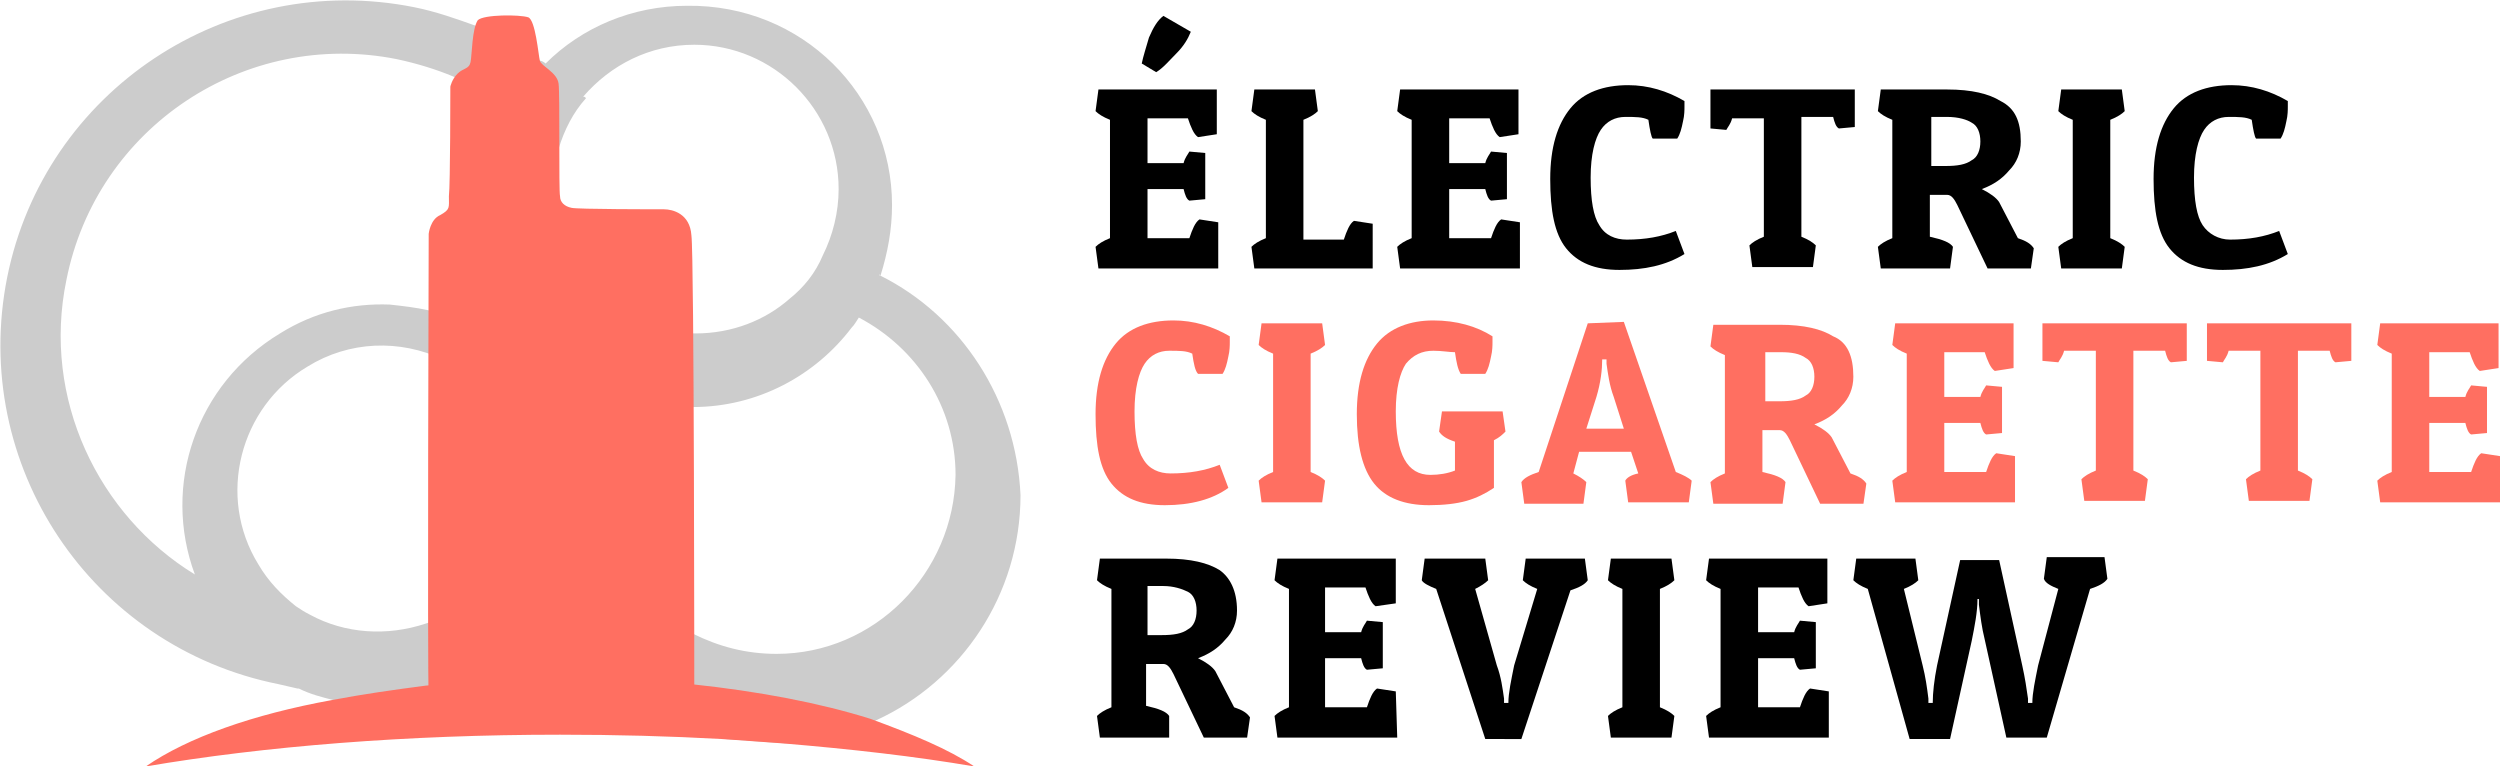
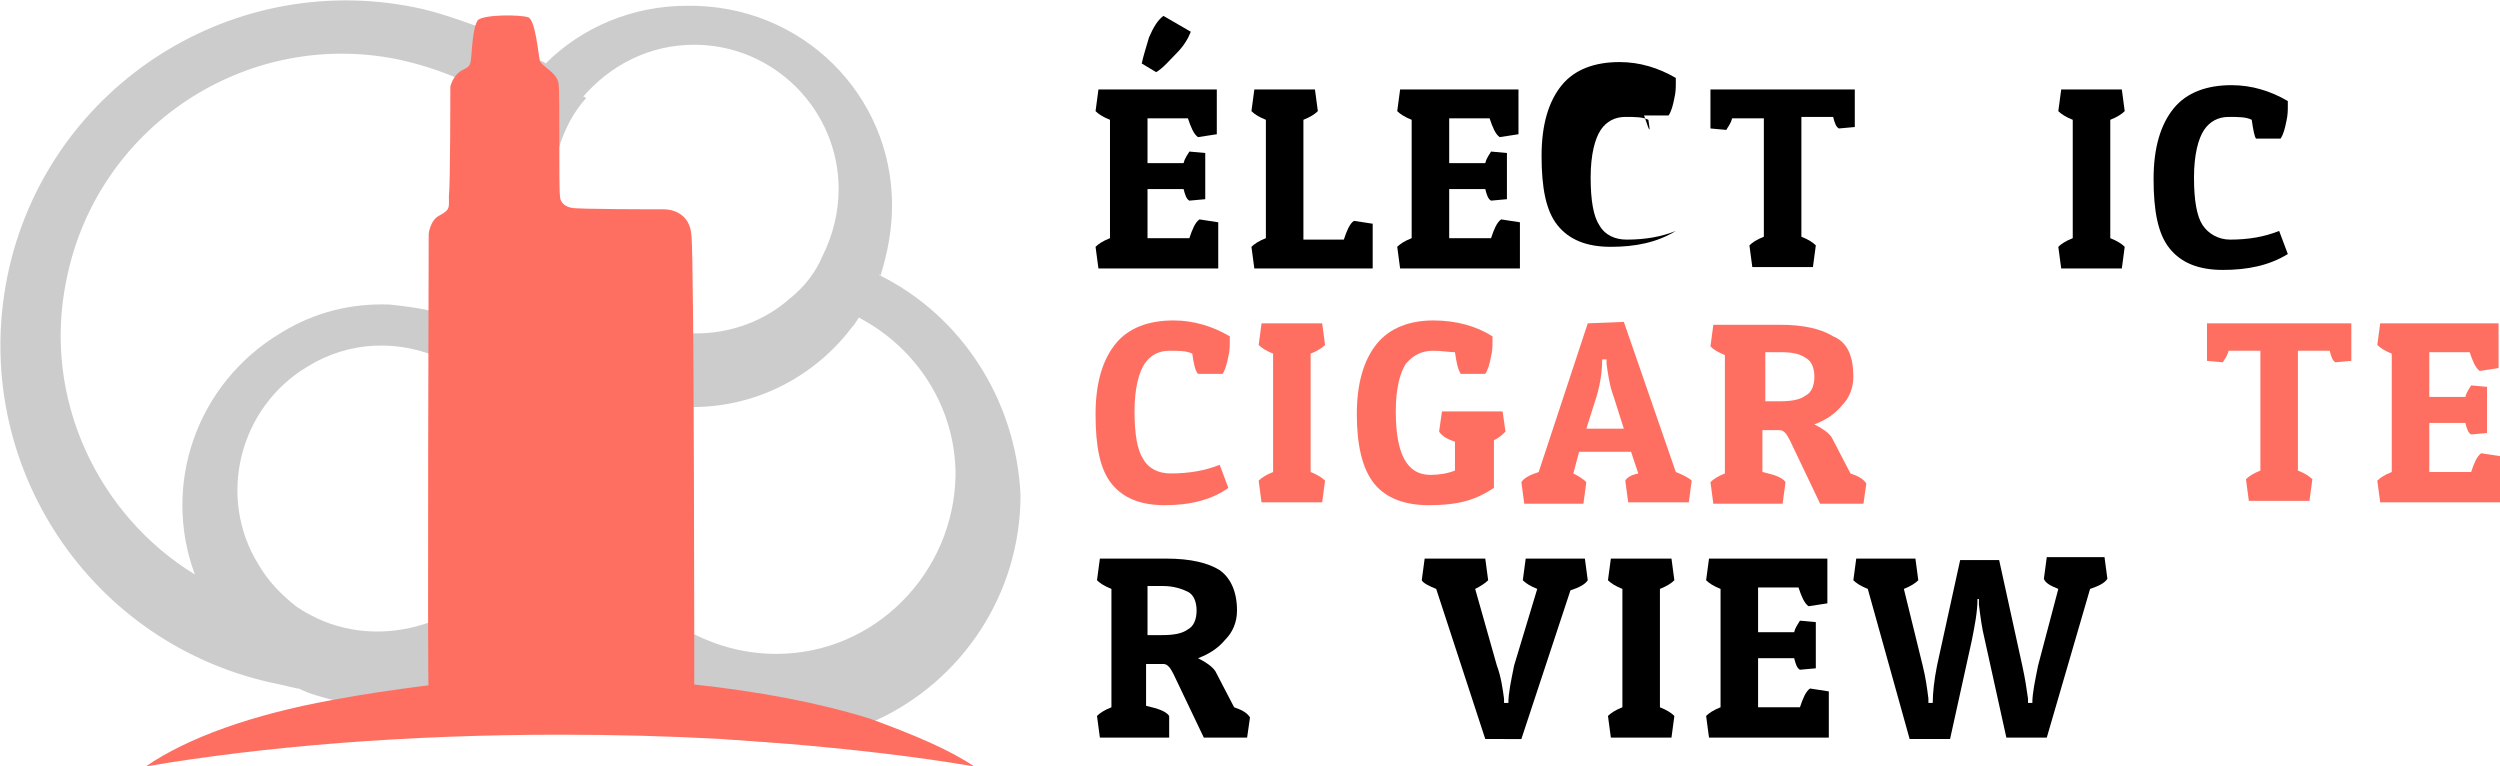
<svg xmlns="http://www.w3.org/2000/svg" version="1.1" id="Layer_1" x="0px" y="0px" width="173.2px" height="53.1px" viewBox="0 0 173.2 53.1" style="enable-background:new 0 0 173.2 53.1;" xml:space="preserve">
  <style type="text/css">
	.st0{fill:#FF6F61;}
	.st1{opacity:0.2;}
</style>
  <g>
    <g>
      <path d="M84.4,18.6h-8.3l-0.2-1.5c0.2-0.2,0.5-0.4,1-0.6V8.3c-0.5-0.2-0.8-0.4-1-0.6l0.2-1.5h8.2v3.1L83,9.5    c-0.3-0.2-0.5-0.7-0.7-1.3h-2.8v3.1H82c0.1-0.4,0.3-0.6,0.4-0.8l1.1,0.1v3.2l-1.1,0.1c-0.2-0.1-0.3-0.4-0.4-0.8h-2.5v3.4h2.9    c0.2-0.6,0.4-1.1,0.7-1.3l1.3,0.2V18.6z M80.1,5l-1-0.6c0.1-0.5,0.3-1.1,0.5-1.8c0.3-0.7,0.6-1.2,1-1.5l1.9,1.1    c-0.2,0.5-0.5,1-1,1.5S80.6,4.7,80.1,5z" />
      <path d="M95.1,18.6h-8.2l-0.2-1.5c0.2-0.2,0.5-0.4,1-0.6V8.3c-0.5-0.2-0.8-0.4-1-0.6l0.2-1.5h4.2l0.2,1.5c-0.2,0.2-0.5,0.4-1,0.6    v8.3h2.8c0.2-0.6,0.4-1.1,0.7-1.3l1.3,0.2V18.6z" />
      <path d="M105.3,18.6H97l-0.2-1.5c0.2-0.2,0.5-0.4,1-0.6V8.3c-0.5-0.2-0.8-0.4-1-0.6L97,6.2h8.2v3.1l-1.3,0.2    c-0.3-0.2-0.5-0.7-0.7-1.3h-2.8v3.1h2.5c0.1-0.4,0.3-0.6,0.4-0.8l1.1,0.1v3.2l-1.1,0.1c-0.2-0.1-0.3-0.4-0.4-0.8h-2.5v3.4h2.9    c0.2-0.6,0.4-1.1,0.7-1.3l1.3,0.2C105.3,15.4,105.3,18.6,105.3,18.6z" />
-       <path d="M114.2,8.3c-0.4-0.2-0.9-0.2-1.6-0.2s-1.3,0.3-1.7,0.9s-0.7,1.7-0.7,3.3s0.2,2.7,0.6,3.3c0.4,0.7,1.1,1,1.9,1    c1.3,0,2.4-0.2,3.4-0.6l0.6,1.6c-1.3,0.8-2.8,1.1-4.5,1.1s-2.9-0.5-3.7-1.5c-0.8-1-1.1-2.6-1.1-4.8s0.5-3.8,1.4-4.9s2.3-1.6,4-1.6    c1.4,0,2.7,0.4,3.9,1.1c0,0.1,0,0.2,0,0.4s0,0.6-0.1,1c-0.1,0.5-0.2,0.9-0.4,1.2h-1.7C114.4,9.5,114.3,9,114.2,8.3z" />
+       <path d="M114.2,8.3c-0.4-0.2-0.9-0.2-1.6-0.2s-1.3,0.3-1.7,0.9s-0.7,1.7-0.7,3.3s0.2,2.7,0.6,3.3c0.4,0.7,1.1,1,1.9,1    c1.3,0,2.4-0.2,3.4-0.6c-1.3,0.8-2.8,1.1-4.5,1.1s-2.9-0.5-3.7-1.5c-0.8-1-1.1-2.6-1.1-4.8s0.5-3.8,1.4-4.9s2.3-1.6,4-1.6    c1.4,0,2.7,0.4,3.9,1.1c0,0.1,0,0.2,0,0.4s0,0.6-0.1,1c-0.1,0.5-0.2,0.9-0.4,1.2h-1.7C114.4,9.5,114.3,9,114.2,8.3z" />
      <path d="M128.5,6.2v2.6l-1.1,0.1c-0.2-0.1-0.3-0.4-0.4-0.8h-2.2v8.3c0.5,0.2,0.8,0.4,1,0.6l-0.2,1.5h-4.2l-0.2-1.5    c0.2-0.2,0.5-0.4,1-0.6V8.2H120c-0.1,0.4-0.3,0.6-0.4,0.8l-1.1-0.1V6.2H128.5z" />
-       <path d="M140,9.8c0,0.8-0.3,1.5-0.8,2c-0.5,0.6-1.1,1-1.9,1.3c0.6,0.3,1,0.6,1.2,0.9l1.3,2.5c0.6,0.2,0.9,0.4,1.1,0.7l-0.2,1.4h-3    l-2.1-4.4c-0.2-0.4-0.4-0.7-0.7-0.7h-1.2v2.9c0.9,0.2,1.4,0.4,1.6,0.7l-0.2,1.5h-4.8l-0.2-1.5c0.2-0.2,0.5-0.4,1-0.6V8.3    c-0.5-0.2-0.8-0.4-1-0.6l0.2-1.5h4.6c1.7,0,2.9,0.3,3.7,0.8C139.6,7.5,140,8.4,140,9.8z M134.9,8.1h-1.1v3.4h1    c0.8,0,1.4-0.1,1.8-0.4c0.4-0.2,0.6-0.7,0.6-1.3s-0.2-1.1-0.6-1.3C136.3,8.3,135.7,8.1,134.9,8.1z" />
      <path d="M147,6.2l0.2,1.5c-0.2,0.2-0.5,0.4-1,0.6v8.2c0.5,0.2,0.8,0.4,1,0.6l-0.2,1.5h-4.2l-0.2-1.5c0.2-0.2,0.5-0.4,1-0.6V8.3    c-0.5-0.2-0.8-0.4-1-0.6l0.2-1.5C142.8,6.2,147,6.2,147,6.2z" />
      <path d="M156,8.3c-0.4-0.2-0.9-0.2-1.6-0.2c-0.7,0-1.3,0.3-1.7,0.9c-0.4,0.6-0.7,1.7-0.7,3.3s0.2,2.7,0.6,3.3s1.1,1,1.9,1    c1.3,0,2.4-0.2,3.4-0.6l0.6,1.6c-1.3,0.8-2.8,1.1-4.5,1.1s-2.9-0.5-3.7-1.5s-1.1-2.6-1.1-4.8s0.5-3.8,1.4-4.9s2.3-1.6,4-1.6    c1.4,0,2.7,0.4,3.9,1.1c0,0.1,0,0.2,0,0.4s0,0.6-0.1,1c-0.1,0.5-0.2,0.9-0.4,1.2h-1.7C156.2,9.5,156.1,9,156,8.3z" />
      <path class="st0" d="M82.6,24.5c-0.4-0.2-0.9-0.2-1.6-0.2s-1.3,0.3-1.7,0.9c-0.4,0.6-0.7,1.7-0.7,3.3c0,1.6,0.2,2.7,0.6,3.3    c0.4,0.7,1.1,1,1.9,1c1.3,0,2.4-0.2,3.4-0.6l0.6,1.6C84,34.6,82.5,35,80.7,35c-1.7,0-2.9-0.5-3.7-1.5s-1.1-2.6-1.1-4.8    s0.5-3.8,1.4-4.9s2.3-1.6,4-1.6c1.4,0,2.7,0.4,3.9,1.1c0,0.1,0,0.2,0,0.4s0,0.6-0.1,1c-0.1,0.5-0.2,0.9-0.4,1.2H83    C82.8,25.7,82.7,25.2,82.6,24.5z" />
      <path class="st0" d="M91.6,22.4l0.2,1.5c-0.2,0.2-0.5,0.4-1,0.6v8.2c0.5,0.2,0.8,0.4,1,0.6l-0.2,1.5h-4.2l-0.2-1.5    c0.2-0.2,0.5-0.4,1-0.6v-8.2c-0.5-0.2-0.8-0.4-1-0.6l0.2-1.5H91.6z" />
      <path class="st0" d="M99.3,24.3c-0.8,0-1.4,0.3-1.9,0.9c-0.4,0.6-0.7,1.7-0.7,3.3c0,3,0.8,4.4,2.4,4.4c0.6,0,1.2-0.1,1.7-0.3v-2    c-0.6-0.2-0.9-0.4-1.1-0.7l0.2-1.4h4.2l0.2,1.4c-0.2,0.2-0.4,0.4-0.8,0.6v3.3c-0.6,0.4-1.2,0.7-1.9,0.9S100,35,99,35    c-1.7,0-3-0.5-3.8-1.5S94,30.9,94,28.7s0.5-3.8,1.4-4.9s2.3-1.6,3.9-1.6s3,0.4,4.1,1.1c0,0.1,0,0.2,0,0.4s0,0.6-0.1,1    c-0.1,0.5-0.2,0.9-0.4,1.2h-1.7c-0.2-0.3-0.3-0.8-0.4-1.5C100.4,24.4,99.9,24.3,99.3,24.3z" />
      <path class="st0" d="M112.5,22.3l3.6,10.4c0.5,0.2,0.9,0.4,1.1,0.6l-0.2,1.5h-4.2l-0.2-1.5c0.1-0.2,0.4-0.4,0.9-0.5l-0.5-1.5h-3.6    l-0.4,1.5c0.4,0.2,0.7,0.4,0.9,0.6l-0.2,1.5h-4.1l-0.2-1.5c0.2-0.3,0.6-0.5,1.2-0.7l3.4-10.3L112.5,22.3L112.5,22.3z M111,24.9    c0,0.7-0.1,1.6-0.4,2.6l-0.7,2.2h2.6l-0.7-2.2c-0.3-0.8-0.4-1.6-0.5-2.3v-0.3C111.3,24.9,111,24.9,111,24.9z" />
      <path class="st0" d="M128.4,26.1c0,0.8-0.3,1.5-0.8,2c-0.5,0.6-1.1,1-1.9,1.3c0.6,0.3,1,0.6,1.2,0.9l1.3,2.5    c0.6,0.2,0.9,0.4,1.1,0.7l-0.2,1.4h-3l-2.1-4.4c-0.2-0.4-0.4-0.7-0.7-0.7h-1.2v2.9c0.9,0.2,1.4,0.4,1.6,0.7l-0.2,1.5h-4.8    l-0.2-1.5c0.2-0.2,0.5-0.4,1-0.6v-8.2c-0.5-0.2-0.8-0.4-1-0.6l0.2-1.5h4.6c1.7,0,2.9,0.3,3.7,0.8C128,23.7,128.4,24.7,128.4,26.1z     M123.4,24.4h-1.1v3.4h1c0.8,0,1.4-0.1,1.8-0.4c0.4-0.2,0.6-0.7,0.6-1.3s-0.2-1.1-0.6-1.3C124.7,24.5,124.1,24.4,123.4,24.4z" />
-       <path class="st0" d="M139.6,34.8h-8.3l-0.2-1.5c0.2-0.2,0.5-0.4,1-0.6v-8.2c-0.5-0.2-0.8-0.4-1-0.6l0.2-1.5h8.2v3.1l-1.3,0.2    c-0.3-0.2-0.5-0.7-0.7-1.3h-2.8v3.1h2.5c0.1-0.4,0.3-0.6,0.4-0.8l1.1,0.1V30l-1.1,0.1c-0.2-0.1-0.3-0.4-0.4-0.8h-2.5v3.4h2.9    c0.2-0.6,0.4-1.1,0.7-1.3l1.3,0.2L139.6,34.8L139.6,34.8z" />
-       <path class="st0" d="M151.5,22.4V25l-1.1,0.1c-0.2-0.1-0.3-0.4-0.4-0.8h-2.2v8.3c0.5,0.2,0.8,0.4,1,0.6l-0.2,1.5h-4.2l-0.2-1.5    c0.2-0.2,0.5-0.4,1-0.6v-8.3H143c-0.1,0.4-0.3,0.6-0.4,0.8l-1.1-0.1v-2.6C141.5,22.4,151.5,22.4,151.5,22.4z" />
      <path class="st0" d="M162.9,22.4V25l-1.1,0.1c-0.2-0.1-0.3-0.4-0.4-0.8h-2.2v8.3c0.5,0.2,0.8,0.4,1,0.6l-0.2,1.5h-4.2l-0.2-1.5    c0.2-0.2,0.5-0.4,1-0.6v-8.3h-2.2c-0.1,0.4-0.3,0.6-0.4,0.8l-1.1-0.1v-2.6C152.9,22.4,162.9,22.4,162.9,22.4z" />
      <path class="st0" d="M173.2,34.8h-8.3l-0.2-1.5c0.2-0.2,0.5-0.4,1-0.6v-8.2c-0.5-0.2-0.8-0.4-1-0.6l0.2-1.5h8.2v3.1l-1.3,0.2    c-0.3-0.2-0.5-0.7-0.7-1.3h-2.8v3.1h2.5c0.1-0.4,0.3-0.6,0.4-0.8l1.1,0.1V30l-1.1,0.1c-0.2-0.1-0.3-0.4-0.4-0.8h-2.5v3.4h2.9    c0.2-0.6,0.4-1.1,0.7-1.3l1.3,0.2L173.2,34.8L173.2,34.8z" />
      <path d="M85.7,42.3c0,0.8-0.3,1.5-0.8,2c-0.5,0.6-1.1,1-1.9,1.3c0.6,0.3,1,0.6,1.2,0.9l1.3,2.5c0.6,0.2,0.9,0.4,1.1,0.7l-0.2,1.4    h-3l-2.1-4.4c-0.2-0.4-0.4-0.7-0.7-0.7h-1.2v2.9c0.9,0.2,1.4,0.4,1.6,0.7v1.5h-4.8L76,49.6c0.2-0.2,0.5-0.4,1-0.6v-8.2    c-0.5-0.2-0.8-0.4-1-0.6l0.2-1.5h4.6c1.7,0,2.9,0.3,3.7,0.8C85.2,40,85.7,40.9,85.7,42.3z M80.6,40.6h-1.1V44h1    c0.8,0,1.4-0.1,1.8-0.4c0.4-0.2,0.6-0.7,0.6-1.3s-0.2-1.1-0.6-1.3S81.3,40.6,80.6,40.6z" />
-       <path d="M96.8,51.1h-8.3l-0.2-1.5c0.2-0.2,0.5-0.4,1-0.6v-8.2c-0.5-0.2-0.8-0.4-1-0.6l0.2-1.5h8.2v3.1L95.3,42    c-0.3-0.2-0.5-0.7-0.7-1.3h-2.8v3.1h2.5c0.1-0.4,0.3-0.6,0.4-0.8l1.1,0.1v3.2l-1.1,0.1c-0.2-0.1-0.3-0.4-0.4-0.8h-2.5V49h2.9    c0.2-0.6,0.4-1.1,0.7-1.3l1.3,0.2L96.8,51.1L96.8,51.1z" />
      <path d="M102.9,51.2l-3.4-10.4c-0.5-0.2-0.9-0.4-1-0.6l0.2-1.5h4.2l0.2,1.5c-0.2,0.2-0.5,0.4-0.9,0.6l1.5,5.3    c0.3,0.8,0.4,1.6,0.5,2.3v0.3h0.3c0-0.7,0.2-1.6,0.4-2.6l1.6-5.3c-0.5-0.2-0.8-0.4-1-0.6l0.2-1.5h4.1l0.2,1.5    c-0.2,0.3-0.6,0.5-1.2,0.7l-3.4,10.3C105.4,51.2,102.9,51.2,102.9,51.2z" />
      <path d="M115.8,38.7l0.2,1.5c-0.2,0.2-0.5,0.4-1,0.6V49c0.5,0.2,0.8,0.4,1,0.6l-0.2,1.5h-4.2l-0.2-1.5c0.2-0.2,0.5-0.4,1-0.6v-8.2    c-0.5-0.2-0.8-0.4-1-0.6l0.2-1.5H115.8z" />
      <path d="M126.7,51.1h-8.3l-0.2-1.5c0.2-0.2,0.5-0.4,1-0.6v-8.2c-0.5-0.2-0.8-0.4-1-0.6l0.2-1.5h8.2v3.1l-1.3,0.2    c-0.3-0.2-0.5-0.7-0.7-1.3h-2.8v3.1h2.5c0.1-0.4,0.3-0.6,0.4-0.8l1.1,0.1v3.2l-1.1,0.1c-0.2-0.1-0.3-0.4-0.4-0.8h-2.5V49h2.9    c0.2-0.6,0.4-1.1,0.7-1.3l1.3,0.2C126.7,47.9,126.7,51.1,126.7,51.1z" />
      <path d="M136.6,44.4l-1.5,6.8h-2.8l-2.9-10.4c-0.5-0.2-0.8-0.4-1-0.6l0.2-1.5h4.1l0.2,1.5c-0.2,0.2-0.5,0.4-1,0.6l1.3,5.3    c0.2,0.8,0.3,1.5,0.4,2.3v0.3h0.3c0-0.7,0.1-1.6,0.3-2.6l1.6-7.3h2.7l1.6,7.3c0.2,0.9,0.3,1.6,0.4,2.3v0.3h0.3    c0-0.7,0.2-1.6,0.4-2.6l1.4-5.3c-0.5-0.2-0.9-0.4-1-0.7l0.2-1.5h4l0.2,1.5c-0.2,0.3-0.6,0.5-1.2,0.7l-3,10.3H139l-1.5-6.8    c-0.2-0.8-0.3-1.6-0.4-2.4v-0.4H137C137,42.4,136.8,43.4,136.6,44.4z" />
    </g>
  </g>
  <g>
    <path class="st1" d="M61,19.1c0,0-0.1,0-0.1-0.1C60.9,19,60.9,19,61,19.1c0.5-1.6,0.8-3.2,0.8-4.9c0-7.6-6.2-13.9-14.2-13.8   c-3.8,0-7.3,1.5-9.8,4c-0.1-0.1-0.3-0.2-0.4-0.2C36,3.3,34.5,2.5,33,1.8c-1.4-0.5-2.8-1-4.3-1.3C15.7-2.1,3.1,6.3,0.5,19.2   c-2.6,13,5.8,25.6,18.8,28.2c0.4,0.1,0.9,0.2,1.3,0.3c0,0,0,0,0.1,0c0.8,0.4,1.6,0.6,2.4,0.8c2.1,0.6,4.4,0.6,6.6,0.1   c1.2-0.3,2.4-0.7,3.6-1.4c0.2-0.1,0.3-0.2,0.5-0.3c1.4-0.8,2.6-2,3.6-3.2c0.1,0,0.1-0.1,0.2-0.1c0.3-0.2,0.6-0.4,0.8-0.6   c0,0,0,0,0.1-0.1c0,0,0,0,0,0.1c0.9,1.6,2,2.9,3.4,4.1c1.3,1.2,2.9,2.2,4.6,3c1.2,0.5,2.4,0.9,3.7,1.1c1.4,0.1,2.8,0.2,4.2,0.3   c2.2-0.1,4.3-0.7,6.3-1.6c5.9-2.7,10-8.7,10-15.6C70.4,27.7,66.6,21.9,61,19.1z M4.6,19.4C6.7,8.8,17,2,27.5,4.1   c1.4,0.3,2.7,0.7,3.9,1.2c1.5,0.7,2.8,1.4,4,2.3c0,0.1-0.1,0.1-0.1,0.2c1.1,0.9,2.1,1.8,3,2.9c0-0.1,0.1-0.2,0.1-0.2   c0.1,0.1,0.1,0.2,0.2,0.2c0-0.1,0.1-0.3,0.1-0.4c0.4-1.3,1-2.5,1.9-3.5c-0.1-0.1-0.1-0.1-0.2-0.1c1.9-2.2,4.6-3.6,7.7-3.6   c5.5,0,10,4.5,10,10c0,1.6-0.4,3.2-1.1,4.6c-0.5,1.2-1.3,2.2-2.3,3c-1.7,1.5-4,2.4-6.5,2.4c-0.1,0-0.1,0-0.2,0h-0.1   c-0.4,0-0.8-0.1-1.2-0.1c-1.2-0.2-2.4-0.7-3.5-1.3c0,0,0,0.1,0,0.1c-0.1,0-0.1-0.1-0.2-0.1c0.2,1.7,0.1,3.6-0.3,5.4v0.1h0.1   c0,0,0,0,0.1,0c0,0,0,0.1-0.1,0.1c0,0.1-0.1,0.2-0.1,0.3c-0.3,1.2-0.6,2.3-1.1,3.4c0,0,0,0.1,0,0.1c-0.4,0.7-0.7,1.4-1.1,2.2   c-0.2-1.6-0.7-3.2-1.5-4.7c-0.1-0.2-0.2-0.4-0.3-0.6c-0.1-0.1-0.2-0.2-0.2-0.4c-0.1-0.2-0.2-0.4-0.4-0.5c0,0-0.1-0.1-0.1-0.1   c-0.2-0.3-0.5-0.6-0.7-0.9c-2-2.4-4.7-4-7.6-4.6c-0.9-0.2-1.8-0.3-2.7-0.4c-2.6-0.1-5.2,0.5-7.6,2c-5.8,3.5-8.2,10.5-5.9,16.7   C6.8,35.7,2.9,27.6,4.6,19.4z M31.4,42.3c-0.6,0.4-1.2,0.7-1.9,0.9c-2.7,0.9-5.6,0.7-8-0.6c-0.4-0.2-0.7-0.4-1-0.6   c-1-0.8-1.9-1.7-2.6-2.9c-2.9-4.7-1.3-10.9,3.4-13.7c2.9-1.8,6.4-1.9,9.4-0.5c0,0,0,0,0.1,0c0.2,0.1,0.3,0.2,0.4,0.2   c1.4,0.8,2.7,2,3.6,3.5c0.7,1.1,1.1,2.4,1.3,3.6c0.2,1.2,0.2,2.4-0.1,3.5c-0.3,1.3-0.7,2.5-1.5,3.5c0,0.1-0.1,0.1-0.1,0.2   C33.6,40.6,32.6,41.6,31.4,42.3z M53.8,45.3c-2.1,0-4-0.5-5.8-1.4c-2.2-1.2-4-3-5.2-5.2c2.2-2.8,3.8-6.2,4.6-10   c0-0.2,0.1-0.3,0.1-0.5c0.1,0,0.3,0,0.4,0H48c4.5,0,8.5-2.2,11-5.5c0.2-0.2,0.3-0.4,0.5-0.7c4,2.1,6.7,6.2,6.7,10.9   C66.1,39.7,60.6,45.3,53.8,45.3z" />
    <path class="st0" d="M31.8,50.1c0,0-2.1,0.2-2.1-1.8c-0.1-1.9,0-32.1,0-32.1s0.1-1,0.8-1.3c0.7-0.4,0.6-0.5,0.6-1.3   c0.1-0.8,0.1-7.6,0.1-7.6s0.1-0.5,0.5-0.9s0.8-0.3,0.9-0.8s0.1-2.3,0.5-2.9C33.5,1,36,1,36.6,1.2c0.5,0.2,0.7,2.6,0.8,3   s1.2,0.8,1.3,1.6s0,7.4,0.1,7.8c0,0.4,0.3,0.7,0.8,0.8c0.4,0.1,5.8,0.1,6.4,0.1c0.6,0,1.8,0.3,1.9,1.8c0.2,1.4,0.2,32,0.2,32   s0.1,1.8-2,1.9C43.9,50.2,33.6,50.3,31.8,50.1z" />
    <path class="st0" d="M67.5,53.1c-4.1-0.7-8.5-1.2-13.3-1.6c-1.4-0.1-2.7-0.2-4.2-0.3c-3.6-0.2-7.3-0.3-11.2-0.3   c-10.6,0-20.5,0.8-28.7,2.2c2.9-2,7.4-3.6,12.9-4.6c2.1-0.4,4.2-0.7,6.5-1c1.2-0.1,2.4-0.2,3.6-0.3c1.8-0.1,3.7-0.2,5.6-0.2   c1,0,2,0,2.9,0c2.2,0.1,4.3,0.2,6.3,0.4c4.7,0.5,8.9,1.3,12.4,2.4C63.3,50.9,65.7,51.9,67.5,53.1z" />
  </g>
</svg>